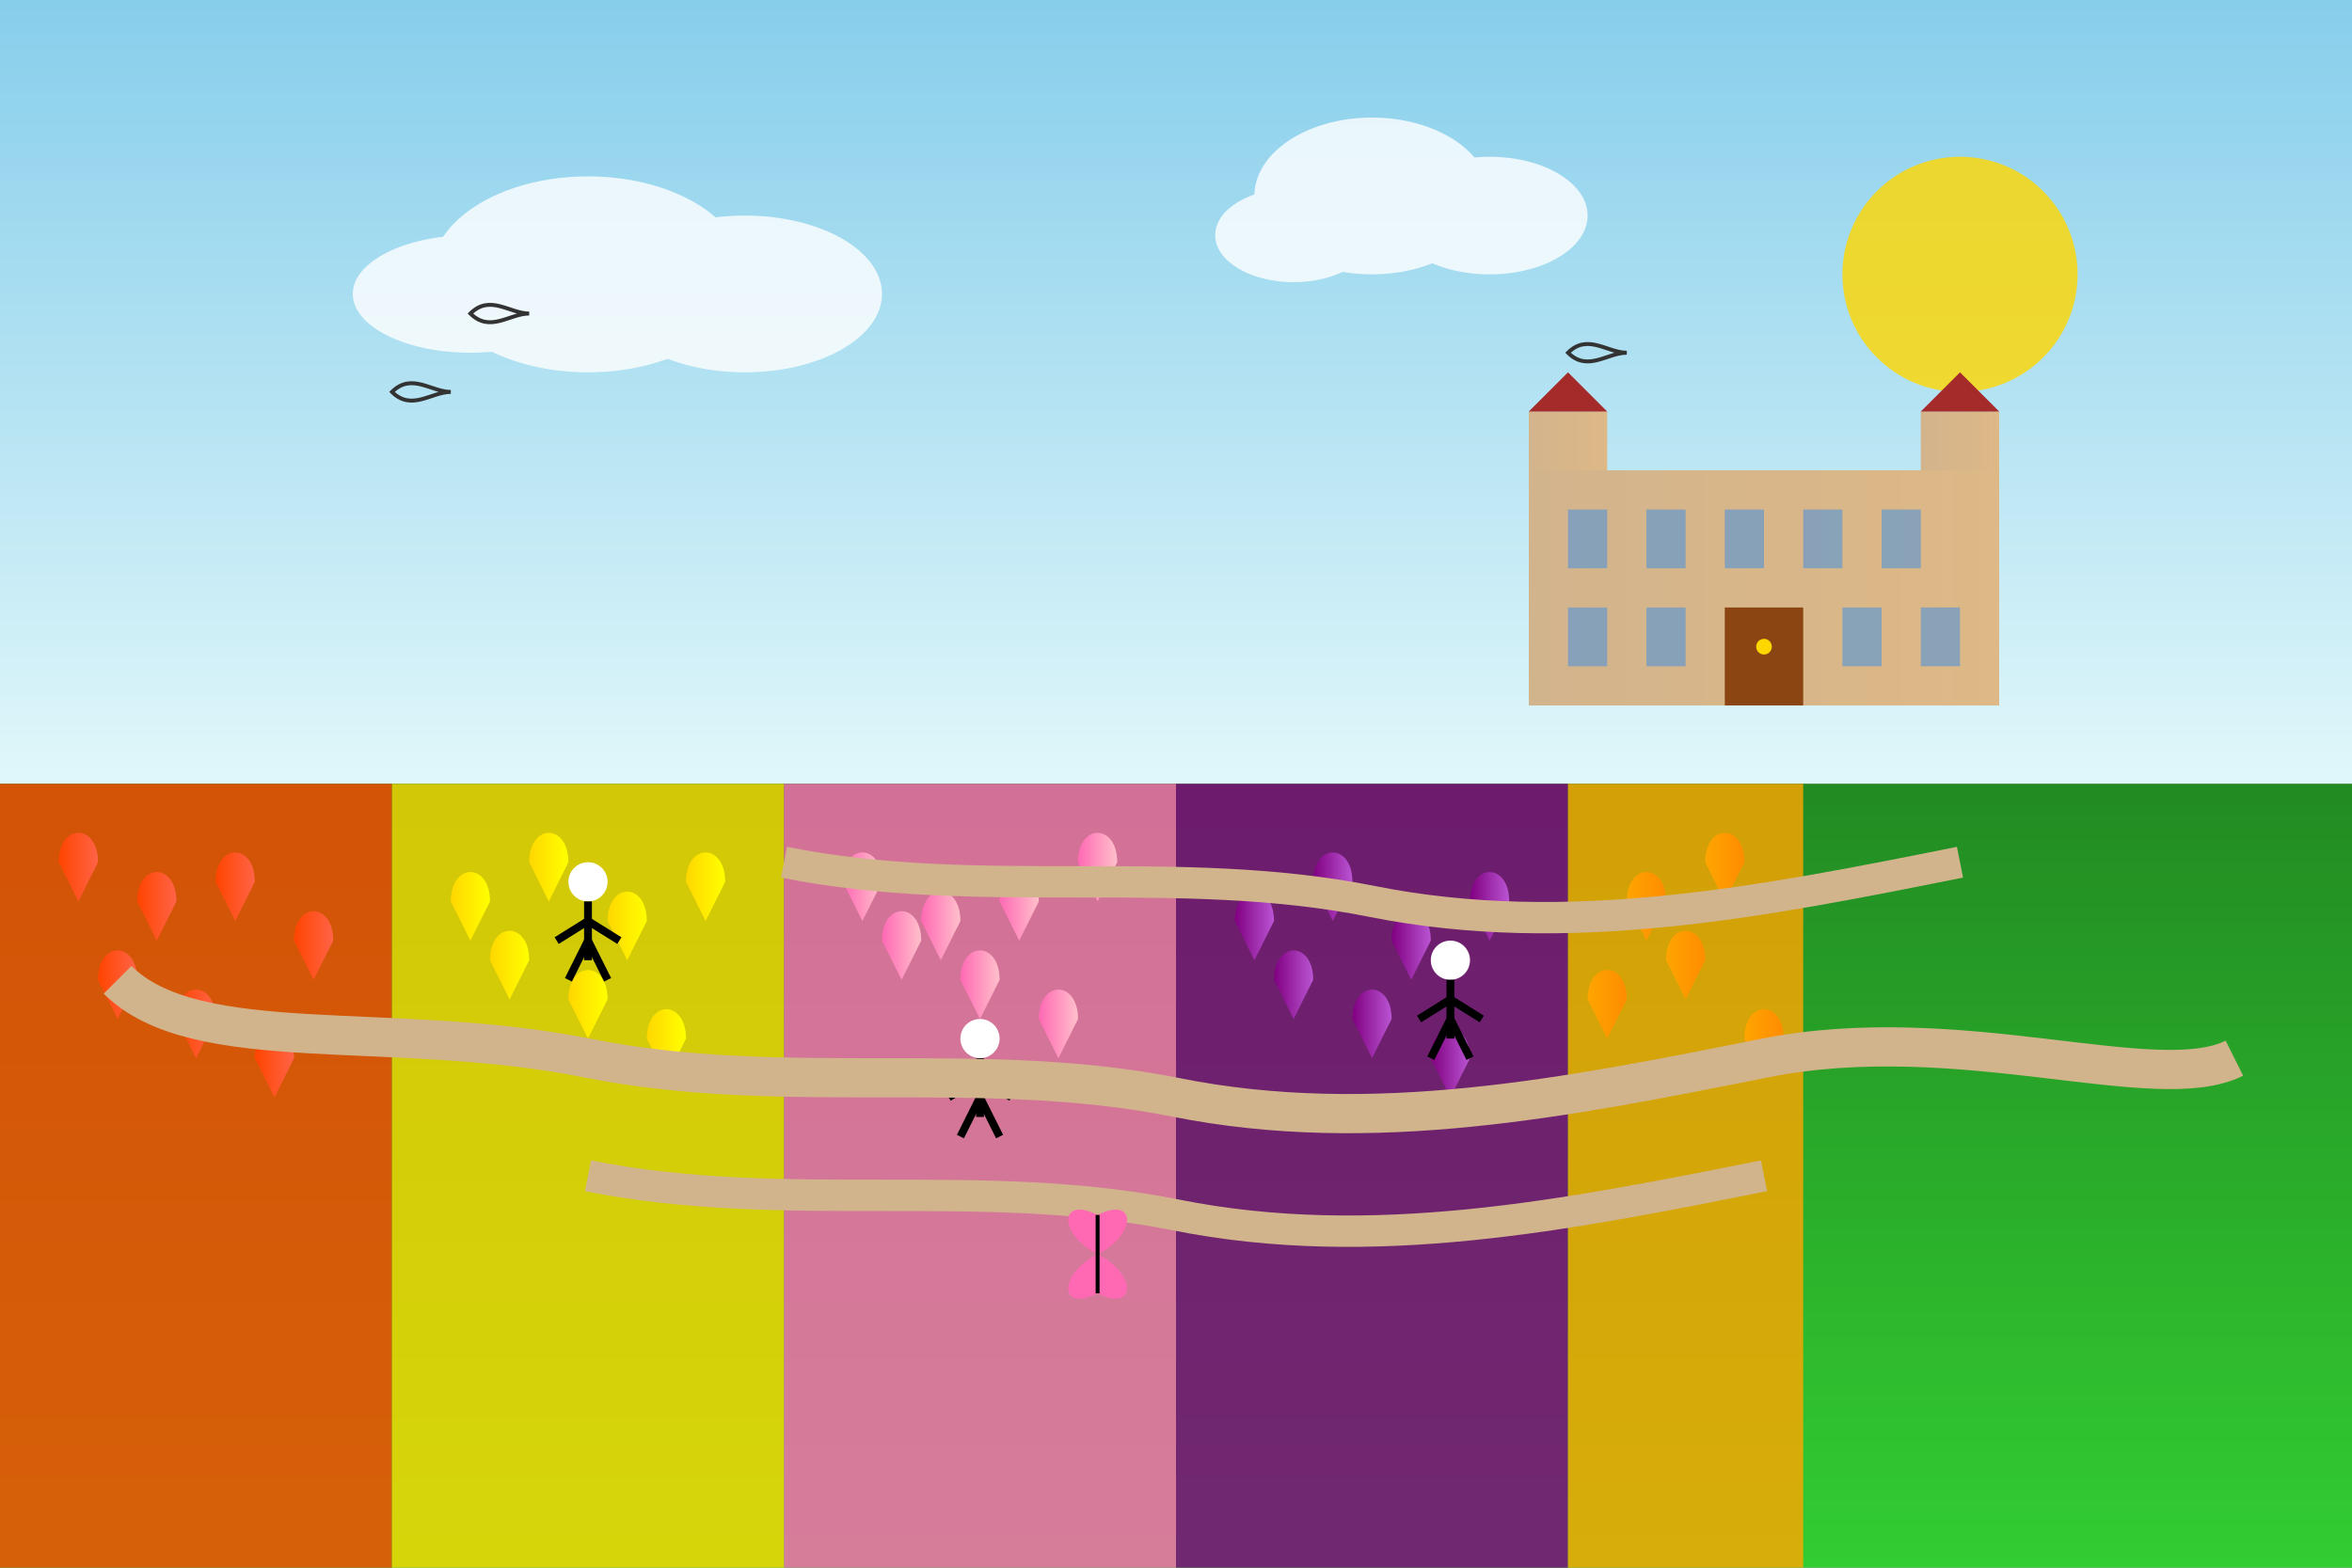
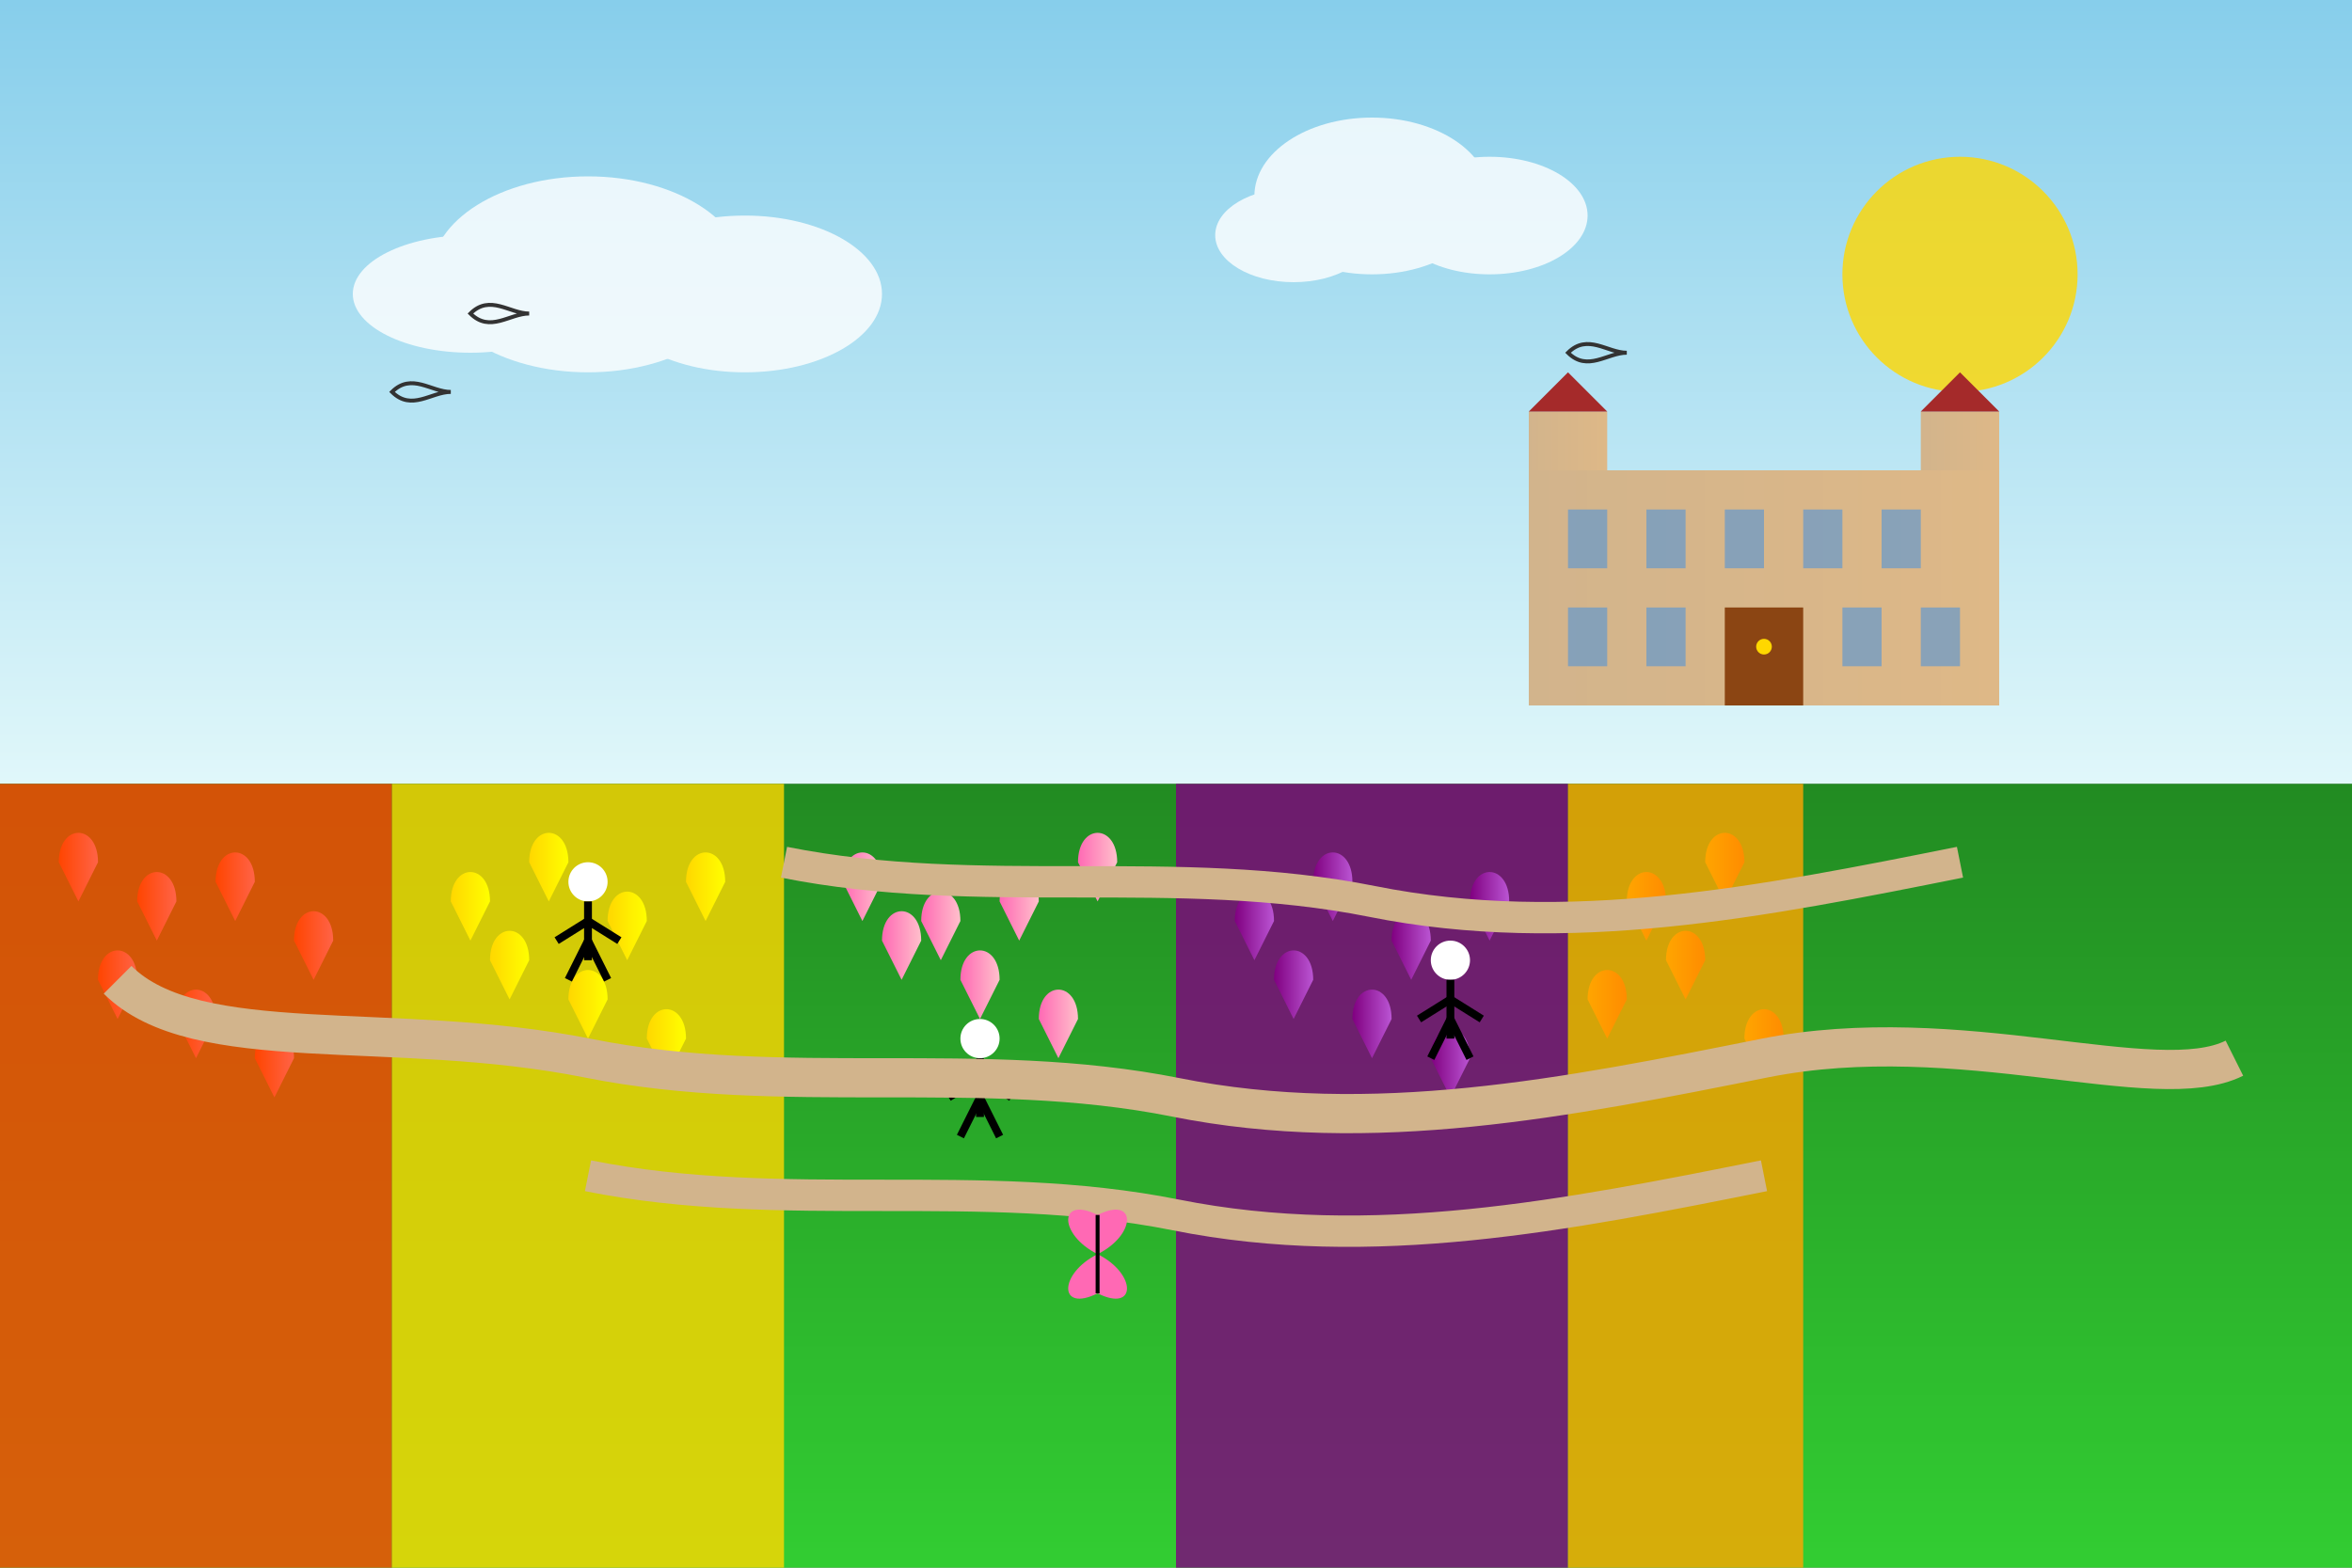
<svg xmlns="http://www.w3.org/2000/svg" viewBox="0 0 600 400" width="600" height="400">
  <rect x="0" y="0" width="600" height="400" fill="#808080" stroke="none" />
  <defs>
    <linearGradient id="skyGradient" x1="0%" y1="0%" x2="0%" y2="100%">
      <stop offset="0%" stop-color="#87CEEB" />
      <stop offset="100%" stop-color="#E0F7FA" />
    </linearGradient>
    <linearGradient id="groundGradient" x1="0%" y1="0%" x2="0%" y2="100%">
      <stop offset="0%" stop-color="#228B22" />
      <stop offset="100%" stop-color="#32CD32" />
    </linearGradient>
    <linearGradient id="tulipStem" x1="0%" y1="0%" x2="100%" y2="0%">
      <stop offset="0%" stop-color="#228B22" />
      <stop offset="100%" stop-color="#32CD32" />
    </linearGradient>
    <linearGradient id="redTulip" x1="0%" y1="0%" x2="100%" y2="0%">
      <stop offset="0%" stop-color="#FF4500" />
      <stop offset="100%" stop-color="#FF6347" />
    </linearGradient>
    <linearGradient id="yellowTulip" x1="0%" y1="0%" x2="100%" y2="0%">
      <stop offset="0%" stop-color="#FFD700" />
      <stop offset="100%" stop-color="#FFFF00" />
    </linearGradient>
    <linearGradient id="pinkTulip" x1="0%" y1="0%" x2="100%" y2="0%">
      <stop offset="0%" stop-color="#FF69B4" />
      <stop offset="100%" stop-color="#FFC0CB" />
    </linearGradient>
    <linearGradient id="purpleTulip" x1="0%" y1="0%" x2="100%" y2="0%">
      <stop offset="0%" stop-color="#800080" />
      <stop offset="100%" stop-color="#BA55D3" />
    </linearGradient>
    <linearGradient id="orangeTulip" x1="0%" y1="0%" x2="100%" y2="0%">
      <stop offset="0%" stop-color="#FFA500" />
      <stop offset="100%" stop-color="#FF8C00" />
    </linearGradient>
    <linearGradient id="whiteTulip" x1="0%" y1="0%" x2="100%" y2="0%">
      <stop offset="0%" stop-color="#FFFFFF" />
      <stop offset="100%" stop-color="#F5F5F5" />
    </linearGradient>
    <linearGradient id="buildingGradient" x1="0%" y1="0%" x2="100%" y2="0%">
      <stop offset="0%" stop-color="#D2B48C" />
      <stop offset="100%" stop-color="#DEB887" />
    </linearGradient>
  </defs>
  <rect x="0" y="0" width="600" height="200" fill="url(#skyGradient)" />
  <rect x="0" y="200" width="600" height="200" fill="url(#groundGradient)" />
  <circle cx="500" cy="70" r="30" fill="#FFD700" opacity="0.8" />
  <g fill="#FFF" opacity="0.8">
    <ellipse cx="150" cy="70" rx="40" ry="25" />
    <ellipse cx="190" cy="75" rx="35" ry="20" />
    <ellipse cx="120" cy="75" rx="30" ry="15" />
    <ellipse cx="350" cy="50" rx="30" ry="20" />
    <ellipse cx="380" cy="55" rx="25" ry="15" />
    <ellipse cx="330" cy="60" rx="20" ry="12" />
  </g>
  <g id="castle" transform="translate(450, 180)">
    <rect x="-60" y="-60" width="120" height="60" fill="url(#buildingGradient)" />
    <rect x="-60" y="-75" width="20" height="15" fill="url(#buildingGradient)" />
    <path d="M-60,-75 L-50,-85 L-40,-75" fill="#A52A2A" />
    <rect x="40" y="-75" width="20" height="15" fill="url(#buildingGradient)" />
    <path d="M40,-75 L50,-85 L60,-75" fill="#A52A2A" />
    <rect x="-50" y="-50" width="10" height="15" fill="#6699CC" opacity="0.7" />
    <rect x="-30" y="-50" width="10" height="15" fill="#6699CC" opacity="0.7" />
    <rect x="-10" y="-50" width="10" height="15" fill="#6699CC" opacity="0.7" />
    <rect x="10" y="-50" width="10" height="15" fill="#6699CC" opacity="0.7" />
    <rect x="30" y="-50" width="10" height="15" fill="#6699CC" opacity="0.7" />
    <rect x="-50" y="-25" width="10" height="15" fill="#6699CC" opacity="0.7" />
    <rect x="-30" y="-25" width="10" height="15" fill="#6699CC" opacity="0.7" />
    <rect x="20" y="-25" width="10" height="15" fill="#6699CC" opacity="0.7" />
    <rect x="40" y="-25" width="10" height="15" fill="#6699CC" opacity="0.7" />
    <rect x="-10" y="-25" width="20" height="25" fill="#8B4513" />
    <circle cx="0" cy="-15" r="2" fill="#FFD700" />
  </g>
  <g id="redTulips" transform="translate(0, 200)">
    <rect x="0" y="0" width="100" height="200" fill="#FF4500" opacity="0.8" />
    <g transform="translate(20, 20)">
      <path d="M-5,0 C-5,-10 5,-10 5,0 L0,10 Z" fill="url(#redTulip)" />
      <path d="M0,10 L0,20" stroke="url(#tulipStem)" stroke-width="2" />
    </g>
    <g transform="translate(40, 30)">
      <path d="M-5,0 C-5,-10 5,-10 5,0 L0,10 Z" fill="url(#redTulip)" />
      <path d="M0,10 L0,20" stroke="url(#tulipStem)" stroke-width="2" />
    </g>
    <g transform="translate(60, 25)">
      <path d="M-5,0 C-5,-10 5,-10 5,0 L0,10 Z" fill="url(#redTulip)" />
      <path d="M0,10 L0,20" stroke="url(#tulipStem)" stroke-width="2" />
    </g>
    <g transform="translate(80, 40)">
      <path d="M-5,0 C-5,-10 5,-10 5,0 L0,10 Z" fill="url(#redTulip)" />
      <path d="M0,10 L0,20" stroke="url(#tulipStem)" stroke-width="2" />
    </g>
    <g transform="translate(30, 50)">
      <path d="M-5,0 C-5,-10 5,-10 5,0 L0,10 Z" fill="url(#redTulip)" />
      <path d="M0,10 L0,20" stroke="url(#tulipStem)" stroke-width="2" />
    </g>
    <g transform="translate(50, 60)">
      <path d="M-5,0 C-5,-10 5,-10 5,0 L0,10 Z" fill="url(#redTulip)" />
      <path d="M0,10 L0,20" stroke="url(#tulipStem)" stroke-width="2" />
    </g>
    <g transform="translate(70, 70)">
      <path d="M-5,0 C-5,-10 5,-10 5,0 L0,10 Z" fill="url(#redTulip)" />
      <path d="M0,10 L0,20" stroke="url(#tulipStem)" stroke-width="2" />
    </g>
  </g>
  <g id="yellowTulips" transform="translate(100, 200)">
    <rect x="0" y="0" width="100" height="200" fill="#FFD700" opacity="0.8" />
    <g transform="translate(20, 30)">
      <path d="M-5,0 C-5,-10 5,-10 5,0 L0,10 Z" fill="url(#yellowTulip)" />
      <path d="M0,10 L0,20" stroke="url(#tulipStem)" stroke-width="2" />
    </g>
    <g transform="translate(40, 20)">
      <path d="M-5,0 C-5,-10 5,-10 5,0 L0,10 Z" fill="url(#yellowTulip)" />
      <path d="M0,10 L0,20" stroke="url(#tulipStem)" stroke-width="2" />
    </g>
    <g transform="translate(60, 35)">
      <path d="M-5,0 C-5,-10 5,-10 5,0 L0,10 Z" fill="url(#yellowTulip)" />
      <path d="M0,10 L0,20" stroke="url(#tulipStem)" stroke-width="2" />
    </g>
    <g transform="translate(80, 25)">
      <path d="M-5,0 C-5,-10 5,-10 5,0 L0,10 Z" fill="url(#yellowTulip)" />
      <path d="M0,10 L0,20" stroke="url(#tulipStem)" stroke-width="2" />
    </g>
    <g transform="translate(30, 45)">
      <path d="M-5,0 C-5,-10 5,-10 5,0 L0,10 Z" fill="url(#yellowTulip)" />
-       <path d="M0,10 L0,20" stroke="url(#tulipStem)" stroke-width="2" />
    </g>
    <g transform="translate(50, 55)">
      <path d="M-5,0 C-5,-10 5,-10 5,0 L0,10 Z" fill="url(#yellowTulip)" />
      <path d="M0,10 L0,20" stroke="url(#tulipStem)" stroke-width="2" />
    </g>
    <g transform="translate(70, 65)">
      <path d="M-5,0 C-5,-10 5,-10 5,0 L0,10 Z" fill="url(#yellowTulip)" />
      <path d="M0,10 L0,20" stroke="url(#tulipStem)" stroke-width="2" />
    </g>
  </g>
  <g id="pinkTulips" transform="translate(200, 200)">
-     <rect x="0" y="0" width="100" height="200" fill="#FF69B4" opacity="0.8" />
    <g transform="translate(20, 25)">
      <path d="M-5,0 C-5,-10 5,-10 5,0 L0,10 Z" fill="url(#pinkTulip)" />
      <path d="M0,10 L0,20" stroke="url(#tulipStem)" stroke-width="2" />
    </g>
    <g transform="translate(40, 35)">
      <path d="M-5,0 C-5,-10 5,-10 5,0 L0,10 Z" fill="url(#pinkTulip)" />
      <path d="M0,10 L0,20" stroke="url(#tulipStem)" stroke-width="2" />
    </g>
    <g transform="translate(60, 30)">
      <path d="M-5,0 C-5,-10 5,-10 5,0 L0,10 Z" fill="url(#pinkTulip)" />
      <path d="M0,10 L0,20" stroke="url(#tulipStem)" stroke-width="2" />
    </g>
    <g transform="translate(80, 20)">
      <path d="M-5,0 C-5,-10 5,-10 5,0 L0,10 Z" fill="url(#pinkTulip)" />
      <path d="M0,10 L0,20" stroke="url(#tulipStem)" stroke-width="2" />
    </g>
    <g transform="translate(30, 40)">
      <path d="M-5,0 C-5,-10 5,-10 5,0 L0,10 Z" fill="url(#pinkTulip)" />
      <path d="M0,10 L0,20" stroke="url(#tulipStem)" stroke-width="2" />
    </g>
    <g transform="translate(50, 50)">
      <path d="M-5,0 C-5,-10 5,-10 5,0 L0,10 Z" fill="url(#pinkTulip)" />
      <path d="M0,10 L0,20" stroke="url(#tulipStem)" stroke-width="2" />
    </g>
    <g transform="translate(70, 60)">
      <path d="M-5,0 C-5,-10 5,-10 5,0 L0,10 Z" fill="url(#pinkTulip)" />
      <path d="M0,10 L0,20" stroke="url(#tulipStem)" stroke-width="2" />
    </g>
  </g>
  <g id="purpleTulips" transform="translate(300, 200)">
    <rect x="0" y="0" width="100" height="200" fill="#800080" opacity="0.8" />
    <g transform="translate(20, 35)">
      <path d="M-5,0 C-5,-10 5,-10 5,0 L0,10 Z" fill="url(#purpleTulip)" />
-       <path d="M0,10 L0,20" stroke="url(#tulipStem)" stroke-width="2" />
    </g>
    <g transform="translate(40, 25)">
      <path d="M-5,0 C-5,-10 5,-10 5,0 L0,10 Z" fill="url(#purpleTulip)" />
      <path d="M0,10 L0,20" stroke="url(#tulipStem)" stroke-width="2" />
    </g>
    <g transform="translate(60, 40)">
      <path d="M-5,0 C-5,-10 5,-10 5,0 L0,10 Z" fill="url(#purpleTulip)" />
      <path d="M0,10 L0,20" stroke="url(#tulipStem)" stroke-width="2" />
    </g>
    <g transform="translate(80, 30)">
      <path d="M-5,0 C-5,-10 5,-10 5,0 L0,10 Z" fill="url(#purpleTulip)" />
      <path d="M0,10 L0,20" stroke="url(#tulipStem)" stroke-width="2" />
    </g>
    <g transform="translate(30, 50)">
      <path d="M-5,0 C-5,-10 5,-10 5,0 L0,10 Z" fill="url(#purpleTulip)" />
      <path d="M0,10 L0,20" stroke="url(#tulipStem)" stroke-width="2" />
    </g>
    <g transform="translate(50, 60)">
      <path d="M-5,0 C-5,-10 5,-10 5,0 L0,10 Z" fill="url(#purpleTulip)" />
      <path d="M0,10 L0,20" stroke="url(#tulipStem)" stroke-width="2" />
    </g>
    <g transform="translate(70, 70)">
      <path d="M-5,0 C-5,-10 5,-10 5,0 L0,10 Z" fill="url(#purpleTulip)" />
      <path d="M0,10 L0,20" stroke="url(#tulipStem)" stroke-width="2" />
    </g>
  </g>
  <g id="orangeTulips" transform="translate(400, 200)">
    <rect x="0" y="0" width="60" height="200" fill="#FFA500" opacity="0.8" />
    <g transform="translate(20, 30)">
      <path d="M-5,0 C-5,-10 5,-10 5,0 L0,10 Z" fill="url(#orangeTulip)" />
      <path d="M0,10 L0,20" stroke="url(#tulipStem)" stroke-width="2" />
    </g>
    <g transform="translate(40, 20)">
      <path d="M-5,0 C-5,-10 5,-10 5,0 L0,10 Z" fill="url(#orangeTulip)" />
      <path d="M0,10 L0,20" stroke="url(#tulipStem)" stroke-width="2" />
    </g>
    <g transform="translate(30, 45)">
      <path d="M-5,0 C-5,-10 5,-10 5,0 L0,10 Z" fill="url(#orangeTulip)" />
      <path d="M0,10 L0,20" stroke="url(#tulipStem)" stroke-width="2" />
    </g>
    <g transform="translate(10, 55)">
      <path d="M-5,0 C-5,-10 5,-10 5,0 L0,10 Z" fill="url(#orangeTulip)" />
      <path d="M0,10 L0,20" stroke="url(#tulipStem)" stroke-width="2" />
    </g>
    <g transform="translate(50, 65)">
      <path d="M-5,0 C-5,-10 5,-10 5,0 L0,10 Z" fill="url(#orangeTulip)" />
      <path d="M0,10 L0,20" stroke="url(#tulipStem)" stroke-width="2" />
    </g>
  </g>
  <g id="visitors">
    <g transform="translate(150, 240)">
      <circle cx="0" cy="-15" r="5" fill="#FFF" />
      <line x1="0" y1="-10" x2="0" y2="5" stroke="#000" stroke-width="2" />
      <line x1="0" y1="0" x2="-5" y2="10" stroke="#000" stroke-width="2" />
      <line x1="0" y1="0" x2="5" y2="10" stroke="#000" stroke-width="2" />
      <line x1="0" y1="-5" x2="-8" y2="0" stroke="#000" stroke-width="2" />
      <line x1="0" y1="-5" x2="8" y2="0" stroke="#000" stroke-width="2" />
    </g>
    <g transform="translate(370, 260)">
      <circle cx="0" cy="-15" r="5" fill="#FFF" />
      <line x1="0" y1="-10" x2="0" y2="5" stroke="#000" stroke-width="2" />
      <line x1="0" y1="0" x2="-5" y2="10" stroke="#000" stroke-width="2" />
      <line x1="0" y1="0" x2="5" y2="10" stroke="#000" stroke-width="2" />
      <line x1="0" y1="-5" x2="-8" y2="0" stroke="#000" stroke-width="2" />
      <line x1="0" y1="-5" x2="8" y2="0" stroke="#000" stroke-width="2" />
    </g>
    <g transform="translate(250, 280)">
      <circle cx="0" cy="-15" r="5" fill="#FFF" />
      <line x1="0" y1="-10" x2="0" y2="5" stroke="#000" stroke-width="2" />
      <line x1="0" y1="0" x2="-5" y2="10" stroke="#000" stroke-width="2" />
      <line x1="0" y1="0" x2="5" y2="10" stroke="#000" stroke-width="2" />
      <line x1="0" y1="-5" x2="-8" y2="0" stroke="#000" stroke-width="2" />
      <line x1="0" y1="-5" x2="8" y2="0" stroke="#000" stroke-width="2" />
    </g>
  </g>
  <path d="M30,250 C50,270 100,260 150,270 C200,280 250,270 300,280 C350,290 400,280 450,270 C500,260 550,280 570,270" stroke="#D2B48C" stroke-width="10" fill="none" />
  <path d="M150,300 C200,310 250,300 300,310 C350,320 400,310 450,300" stroke="#D2B48C" stroke-width="8" fill="none" />
  <path d="M200,220 C250,230 300,220 350,230 C400,240 450,230 500,220" stroke="#D2B48C" stroke-width="8" fill="none" />
  <g stroke="#333" stroke-width="1" fill="none">
    <path d="M100,100 C105,95 110,100 115,100 C110,100 105,105 100,100 Z" />
    <path d="M120,80 C125,75 130,80 135,80 C130,80 125,85 120,80 Z" />
    <path d="M400,90 C405,85 410,90 415,90 C410,90 405,95 400,90 Z" />
  </g>
  <g transform="translate(280, 320)">
    <path d="M0,0 C-10,-5 -10,-15 0,-10 C10,-15 10,-5 0,0" fill="#FF69B4" />
    <path d="M0,0 C-10,5 -10,15 0,10 C10,15 10,5 0,0" fill="#FF69B4" />
    <line x1="0" y1="-10" x2="0" y2="10" stroke="#000" stroke-width="1" />
  </g>
</svg>